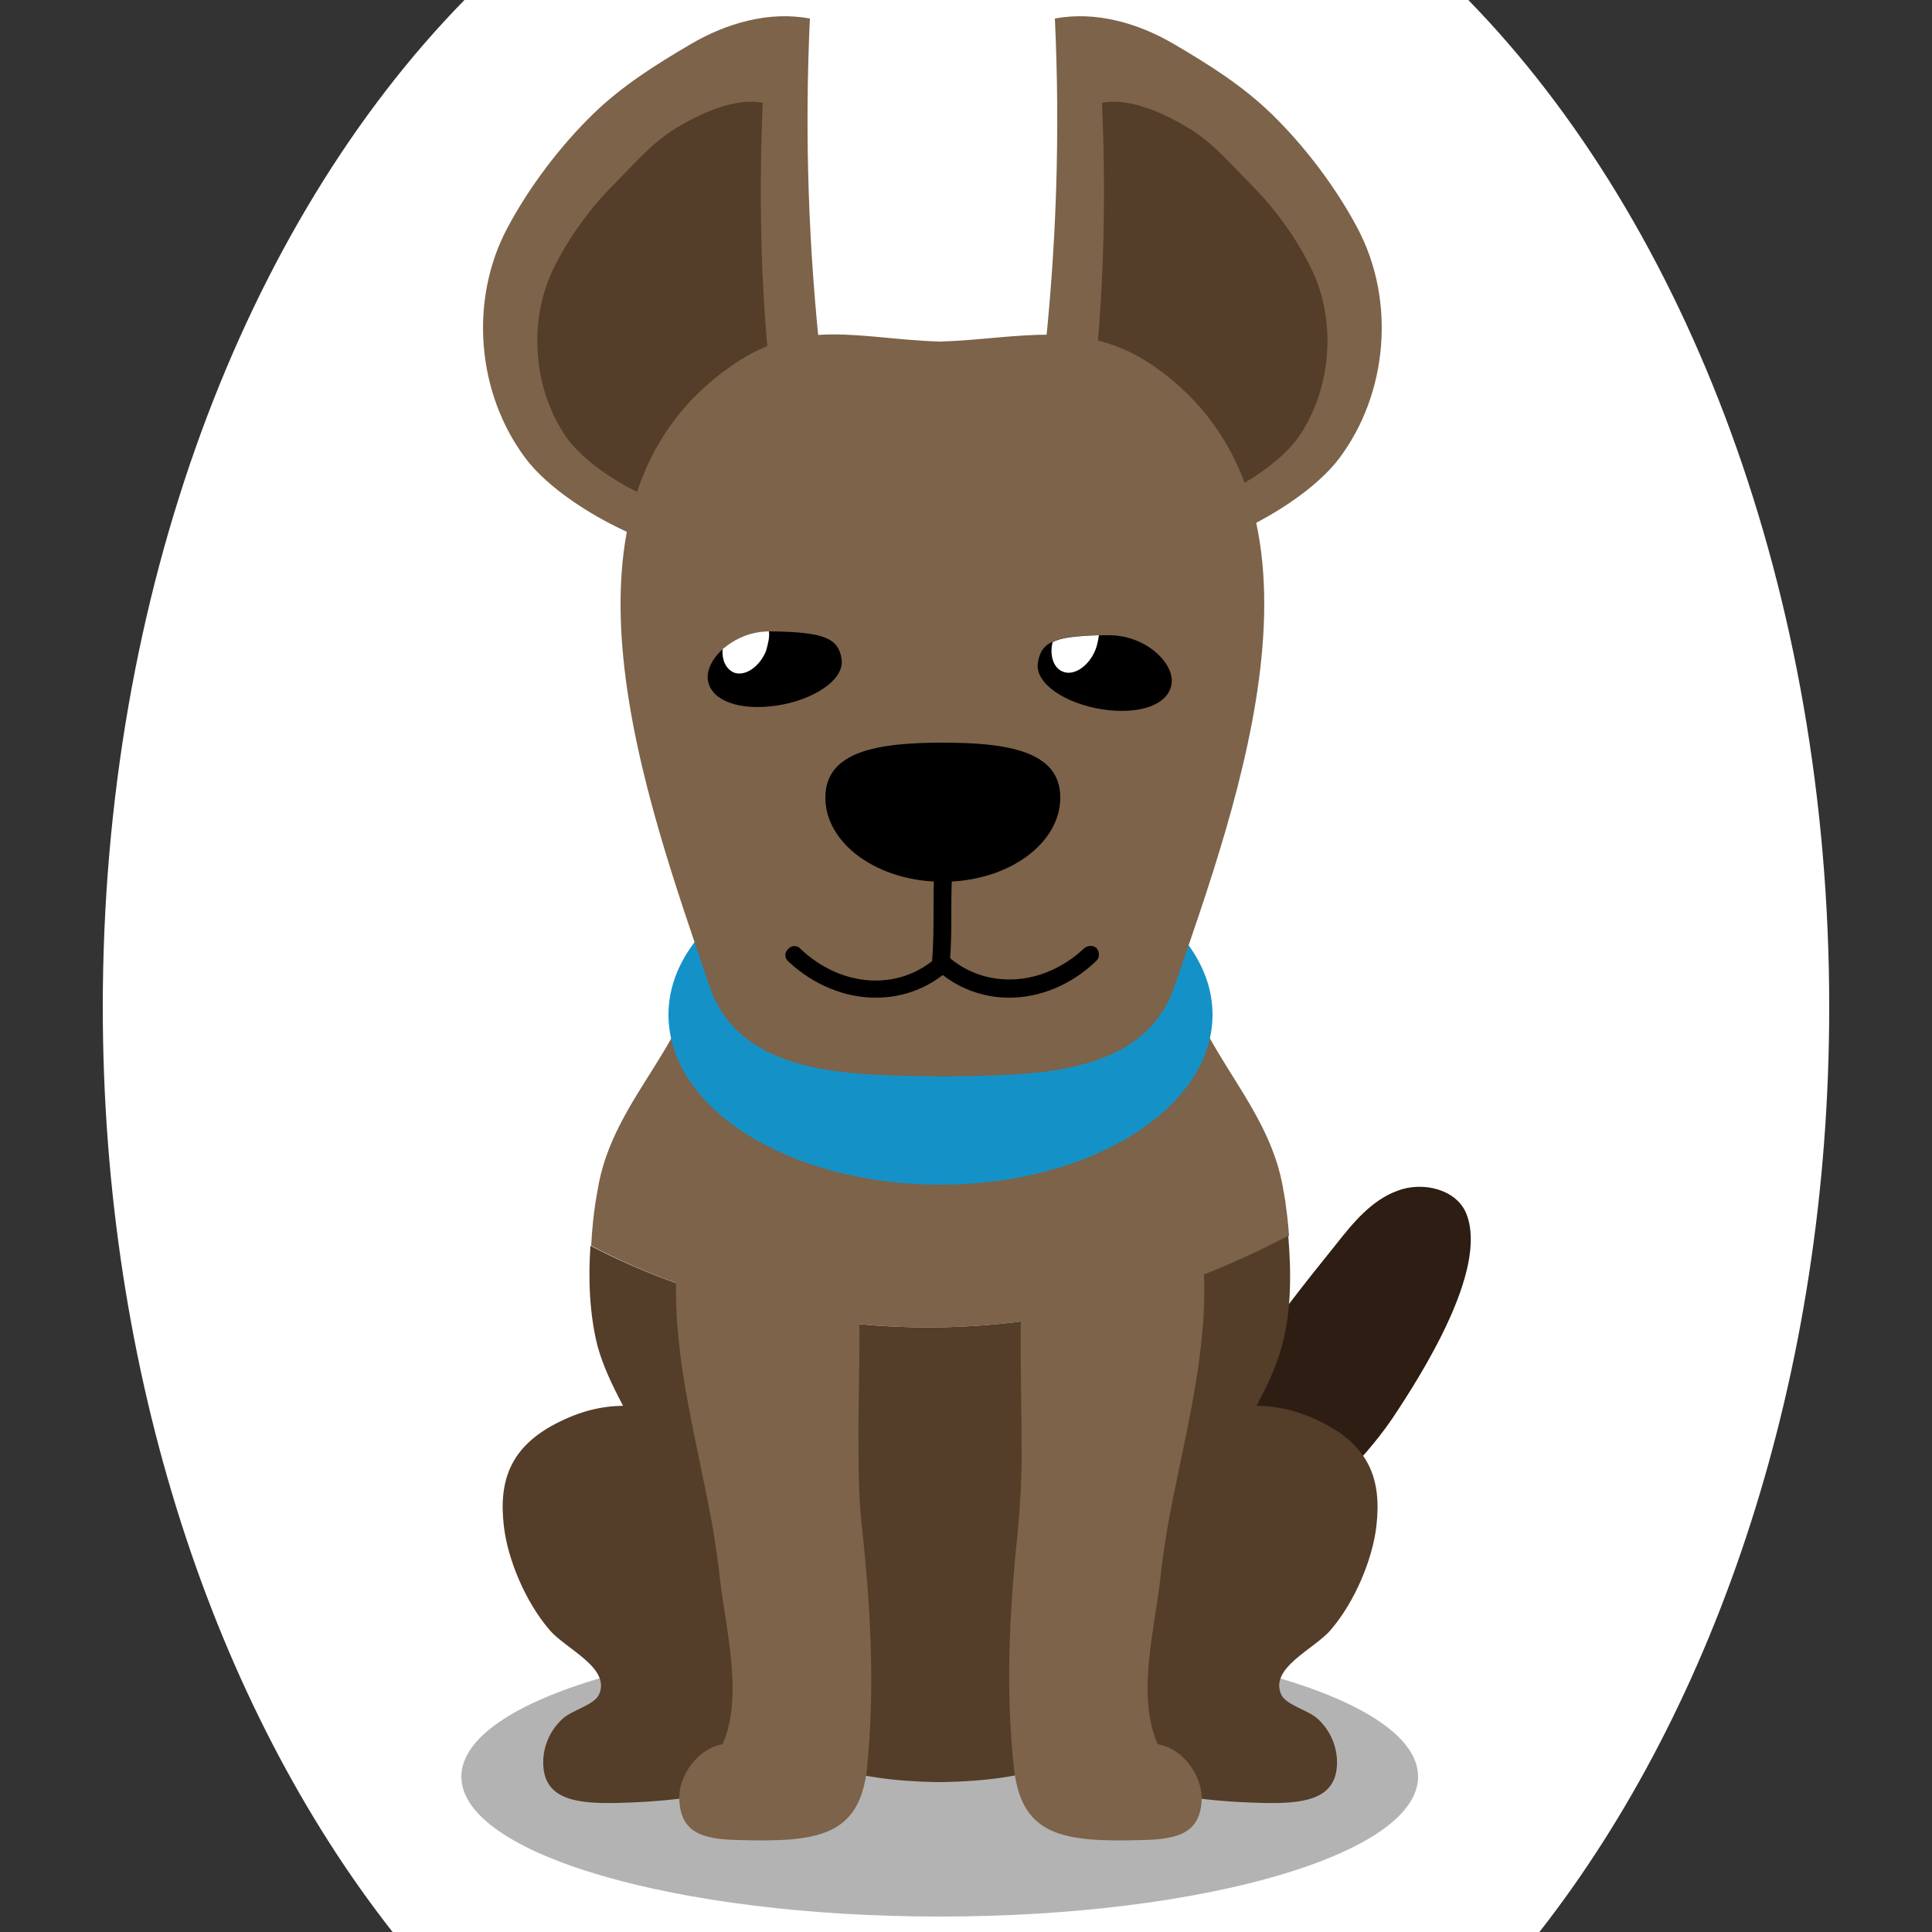
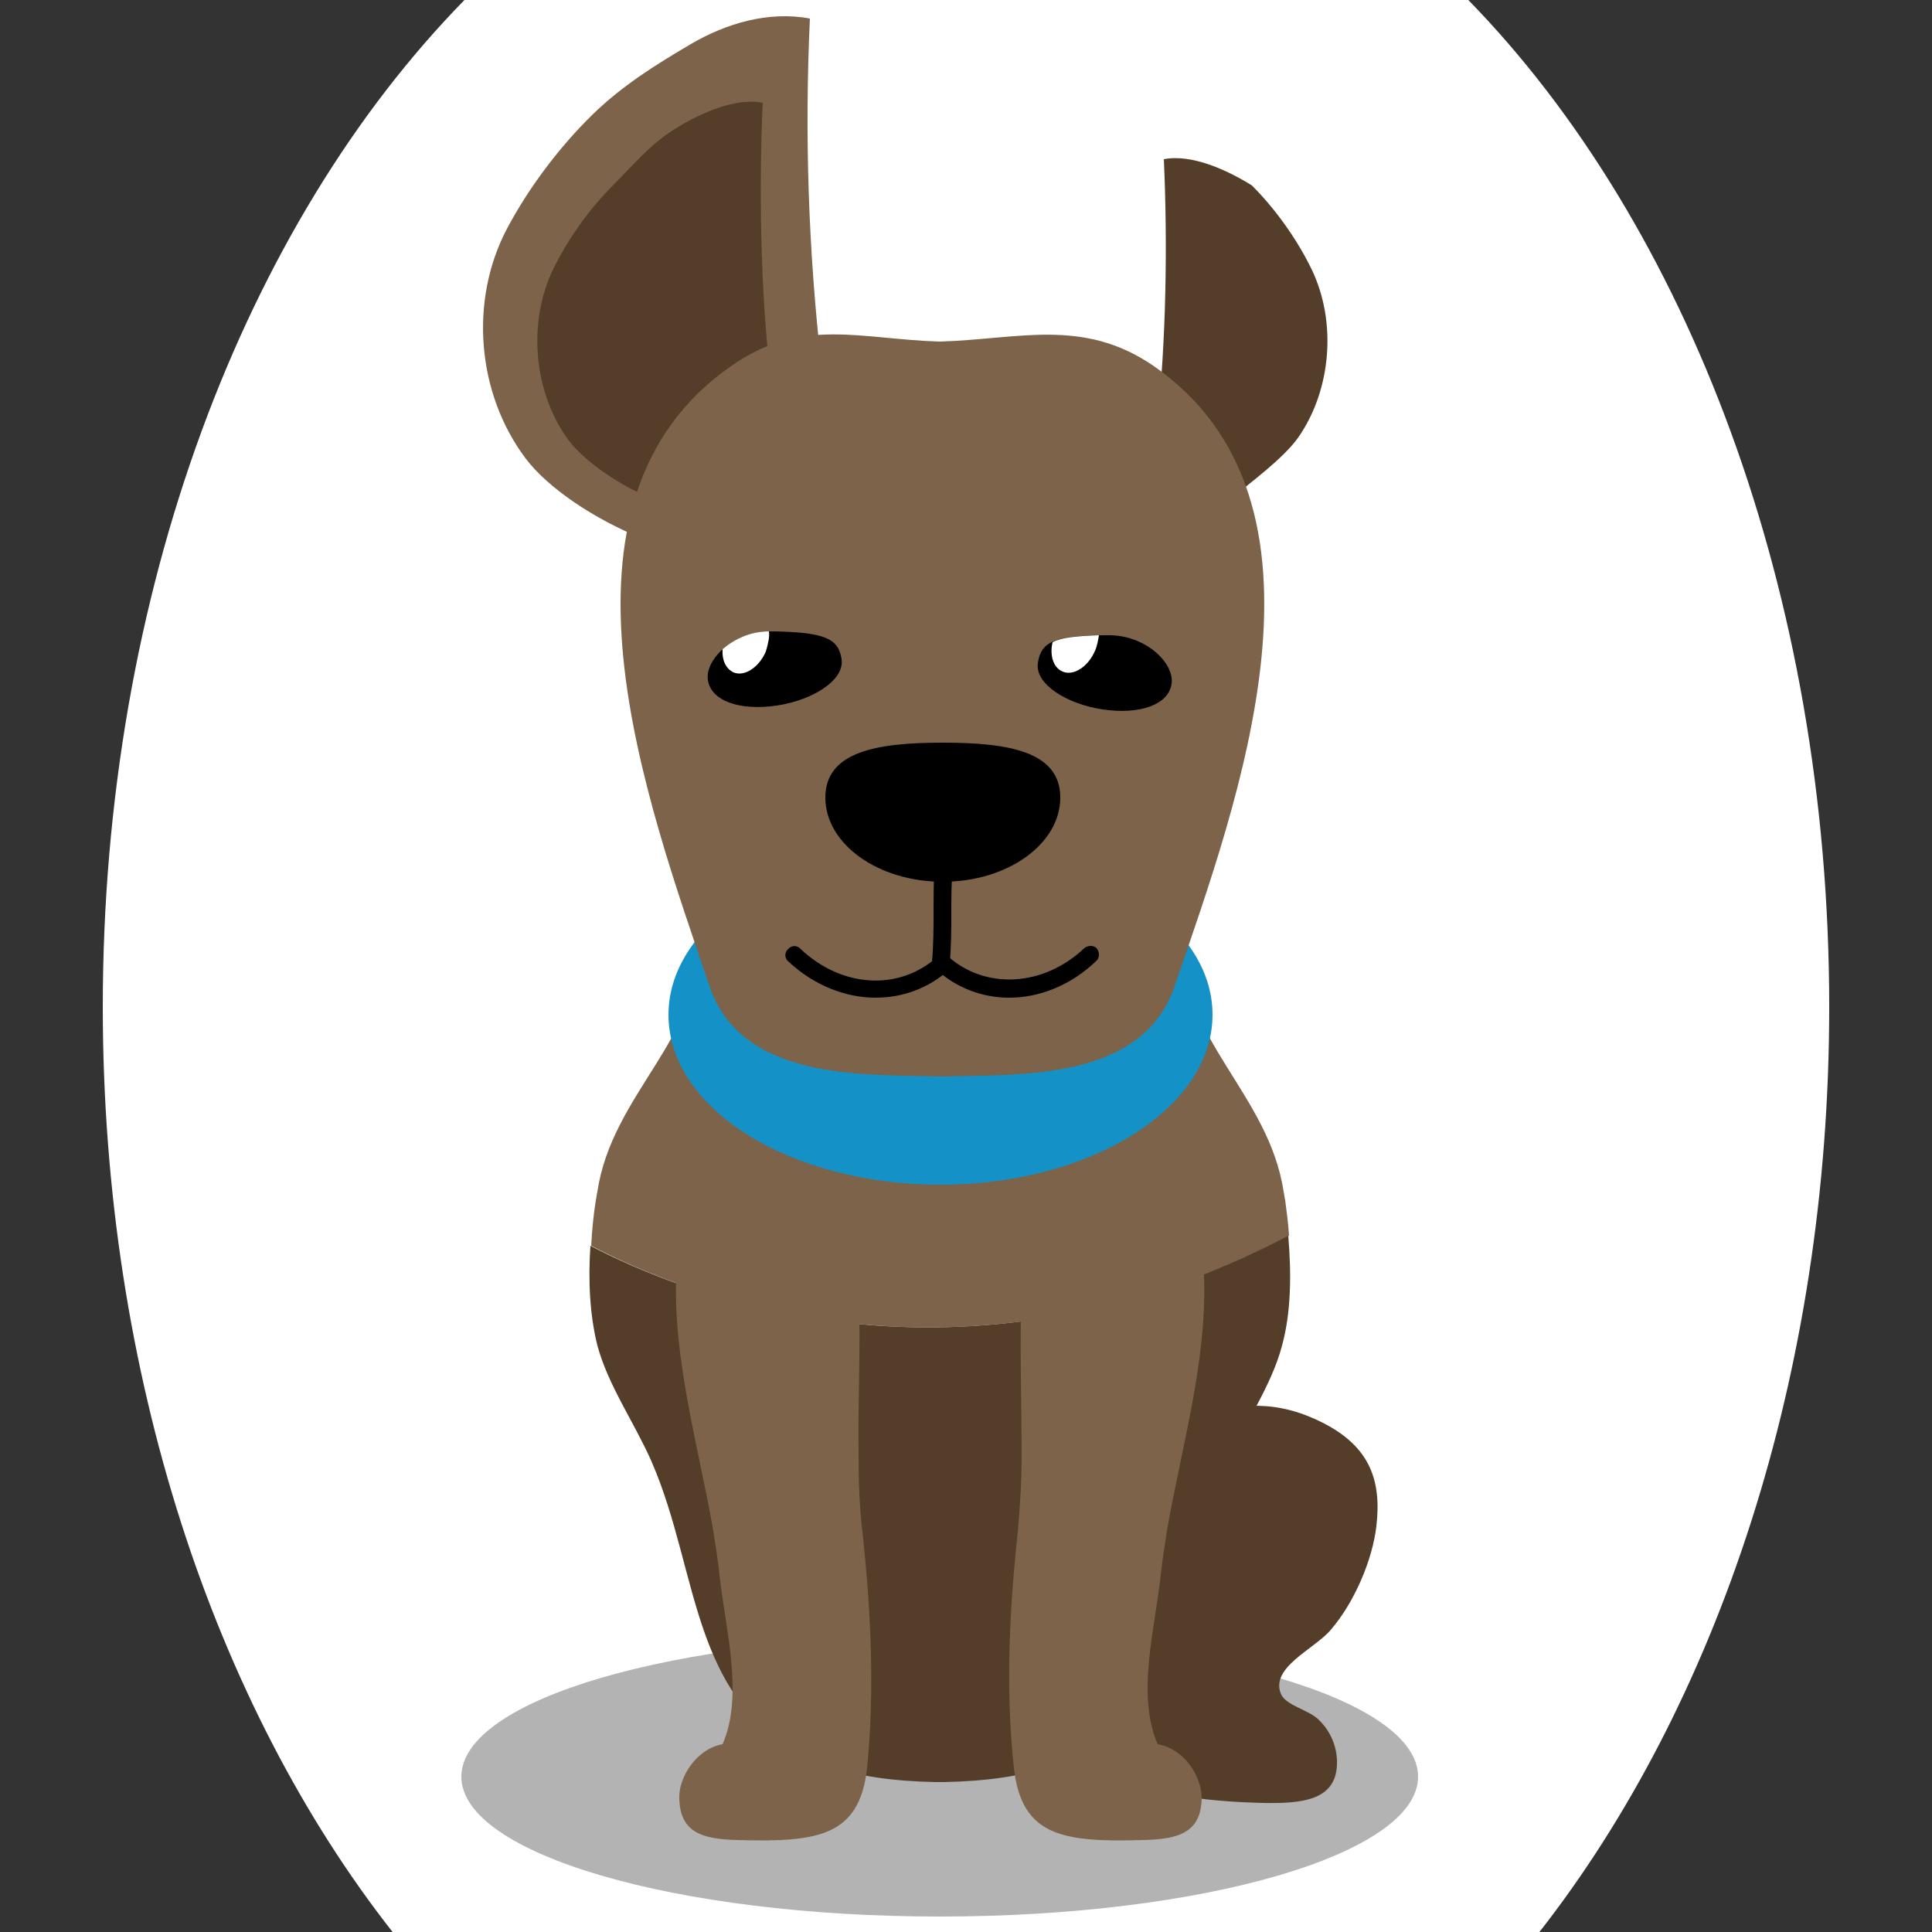
<svg xmlns="http://www.w3.org/2000/svg" version="1.1" id="Ebene_1" x="0px" y="0px" viewBox="0 0 250 250" style="enable-background:new 0 0 250 250;" xml:space="preserve">
  <rect x="0" y="0" width="250" height="250" fill="#333333" stroke="none" />
  <style type="text/css">
	.st0{fill:#2D1D12;}
	.st1{opacity:0.3;}
	.st2{fill:#543D29;}
	.st3{fill:#7C6349;}
	.st4{fill:#1492c8;}
	.st5{fill:#FFFFFF;}

.bgel{fill:#FFFFFF;}</style>
  <path class="bgel" d="M236.7,130.3c0,47.6-14.5,90.3-37.5,119.7H50.8c-23-29.3-37.5-72.1-37.5-119.7C13.3,76.6,31.7,29,60.1,0h129.9  C218.3,29,236.7,76.6,236.7,130.3z" />
  <g>
    <g>
      <g>
-         <path class="st0" d="M169.8,194.7c-6.5,5.2-14.3,8.8-22.4,9.2c-13.7,0.7-4.2-11.9,2.1-16.2c5-3.4,8.7-7.1,12.2-12     c3.4-4.9,7.4-10,11.2-14.7c2.2-2.8,4.6-5.7,7.9-6.9c3.3-1.3,7.8-0.2,9,3.1c2.7,7.2-5.8,20.6-9.6,26.3     C177.4,187.6,173.8,191.4,169.8,194.7z" />
-       </g>
+         </g>
    </g>
    <path class="st1" d="M183.5,229.9c0,10-27.7,18.1-61.9,18.1c-34.2,0-61.9-8.1-61.9-18.1c0-10,27.7-18.1,61.9-18.1   C155.8,211.8,183.5,219.9,183.5,229.9z" />
    <g>
      <g>
        <g>
          <g>
            <g>
-               <path class="st2" d="M110.1,211.6c-0.5-6.5-3.4-13.2-8.5-18.4c-6.9-7-16.9-14.8-28.4-9.6c-7.2,3.2-8.7,7.9-8,13.9        c0.5,4.3,2.8,9.8,5.9,13.4c2.1,2.5,8,4.9,6.4,8.4c-0.7,1.4-3.6,2-4.8,3.2c-1.7,1.6-2.5,3.8-2.4,5.9c0.2,4.6,4.6,5,9.6,4.9        c7.7-0.2,15.4-1.1,21.9-4.7C109.9,224.1,110.7,219.4,110.1,211.6z" />
-             </g>
+               </g>
          </g>
        </g>
      </g>
      <g>
        <g>
          <g>
            <g>
              <path class="st2" d="M133.2,211.6c0.5-6.5,3.4-13.2,8.5-18.4c6.9-7,16.9-14.8,28.4-9.6c7.2,3.2,8.7,7.9,8,13.9        c-0.5,4.3-2.8,9.8-5.9,13.4c-2.1,2.5-8,4.9-6.4,8.4c0.7,1.4,3.6,2,4.8,3.2c1.7,1.6,2.5,3.8,2.4,5.9c-0.2,4.6-4.6,5-9.6,4.9        c-7.7-0.2-15.4-1.1-21.9-4.7C133.3,224.1,132.6,219.4,133.2,211.6z" />
            </g>
          </g>
        </g>
      </g>
    </g>
    <g>
      <path class="st3" d="M166.8,159.9c-0.1-1.6-0.3-3.1-0.5-4.6c-0.1-0.4-0.1-0.7-0.2-1.1c-1.9-12.6-13.5-19.9-13.2-32.7    c0.4-14.3-6.2-20-19.2-25.7c-3.8-1.7-7.7-2.7-11.5-3.1c0,0,0,0,0,0c0,0,0,0,0,0c-0.2,0-0.4,0-0.5,0.1c-0.2,0-0.4-0.1-0.5-0.1    c0,0,0,0,0,0c0,0,0,0,0,0c-3.8,0.4-7.7,1.4-11.5,3.1c-13,5.7-19.6,11.4-19.2,25.7c0.4,12.8-11.3,20-13.2,32.7    c-0.1,0.4-0.1,0.7-0.2,1.1c-0.3,1.9-0.5,3.9-0.6,5.9C88.4,167.5,124.3,182.1,166.8,159.9z" />
      <path class="st2" d="M76.4,161.2c-0.3,4.4-0.1,8.9,0.9,12.9c1.4,5.2,4.8,10,7,15c6.5,14.9,4.8,32.3,22.3,39.2    c4.2,1.6,9.3,2.2,14.5,2.3c0,0,0,0,0,0h0c0.2,0,0.4,0,0.5,0c0.2,0,0.4,0,0.5,0h0c0,0,0,0,0,0c5.2-0.1,10.3-0.7,14.5-2.3    c17.4-6.9,15.8-24.3,22.3-39.2c2.2-5,5.6-9.7,7-15c1.2-4.4,1.2-9.4,0.8-14.2C124.3,182.1,88.4,167.5,76.4,161.2z" />
    </g>
    <path class="st4" d="M156.9,131.3c0,12.1-15.8,22-35.2,22c-19.5,0-35.2-9.8-35.2-22c0-12.1,15.8-22,35.2-22   C141.1,109.4,156.9,119.2,156.9,131.3z" />
    <g>
      <path class="st3" d="M149.8,225.7c-2.8-6.4-0.3-15.2,0.4-21.9c0.2-1.9,0.5-3.8,0.8-5.7c1.9-10.9,5.2-22,4.8-32.9    c-0.3-7.7-12.9-16.6-20.7-8.5c-3.2,3.3-2.9,9.7-3,13.6c-0.1,6,0.1,12,0.1,18c0,3.3-0.2,6.6-0.5,9.9c-1.1,10.3-1.6,20.4-0.5,30.6    c1,8.8,6.3,9.6,16.7,9.3c4.7-0.1,7.5-1,7.6-5.4C155.5,229.9,153.3,226.3,149.8,225.7z" />
      <path class="st3" d="M111.6,198.2c-0.4-3.3-0.5-6.6-0.5-9.9c-0.1-6,0.2-12,0.1-18c-0.1-3.9,0.2-10.3-3-13.6    c-7.8-8.1-20.4,0.7-20.7,8.5c-0.4,10.9,2.9,22,4.8,32.9c0.3,1.9,0.6,3.8,0.8,5.7c0.7,6.7,3.2,15.5,0.4,21.9    c-3.4,0.6-5.7,4.3-5.6,7c0.1,4.4,2.9,5.3,7.6,5.4c10.4,0.3,15.7-0.5,16.7-9.3C113.2,218.6,112.7,208.5,111.6,198.2z" />
    </g>
    <g>
      <g>
        <path class="st3" d="M68,59.3c-6.3-8.4-7.3-20.4-2.4-29.7c2.8-5.3,6.8-10.6,11.1-14.8c3.8-3.7,8.1-6.4,12.7-9.1     c4.6-2.7,10.1-4.3,15.4-3.3c-0.7,15-0.2,30,1.5,45c1,8.6,5.2,19.2-4.9,23.9C92,75.6,73.7,66.9,68,59.3z" />
        <path class="st2" d="M73.3,56.6c-4.3-6.2-5-15-1.7-21.8c1.9-3.9,4.7-7.8,7.7-10.8c2.7-2.7,4.8-5.3,8-7.3c3.2-2,7.8-4.1,11.4-3.4     c-0.5,11-0.3,23.6,0.9,34.6c0.7,6.3,3.6,14.1-3.4,17.6C89.9,68.6,77.3,62.2,73.3,56.6z" />
      </g>
      <g>
-         <path class="st3" d="M173.3,59.3c6.3-8.4,7.3-20.4,2.4-29.7c-2.8-5.3-6.8-10.6-11.1-14.8c-3.8-3.7-8.1-6.4-12.7-9.1     c-4.6-2.7-10.1-4.3-15.4-3.3c0.7,15,0.2,30-1.5,45c-1,8.6-5.2,19.2,4.9,23.9C149.3,75.6,167.6,66.9,173.3,59.3z" />
-         <path class="st2" d="M168,56.6c4.3-6.2,5-15,1.7-21.8c-1.9-3.9-4.7-7.8-7.7-10.8c-2.7-2.7-4.8-5.3-8-7.3c-3.2-2-7.8-4.1-11.4-3.4     c0.5,11,0.3,23.6-0.9,34.6c-0.7,6.3-3.6,14.1,3.4,17.6C151.4,68.6,164,62.2,168,56.6z" />
+         <path class="st2" d="M168,56.6c4.3-6.2,5-15,1.7-21.8c-1.9-3.9-4.7-7.8-7.7-10.8c-3.2-2-7.8-4.1-11.4-3.4     c0.5,11,0.3,23.6-0.9,34.6c-0.7,6.3-3.6,14.1,3.4,17.6C151.4,68.6,164,62.2,168,56.6z" />
      </g>
      <g>
        <path class="st3" d="M149.2,47.3c-9.1-6.2-17.4-3.4-27.6-3.1c-10.2-0.3-17.9-3.2-26.9,3.1c-25.5,17.6-11,56.3-2.9,80.3     c4.2,12.4,20.2,11.4,30,11.7v0c0,0,0.1,0,0.1,0c0,0,0.1,0,0.1,0v0c9.8-0.3,25.8,0.7,30-11.7C160.2,103.6,174.7,64.9,149.2,47.3z" />
        <path d="M137.2,103.2c0,6-6.8,10.9-15.2,10.9s-15.2-4.9-15.2-10.9c0-6,6.8-7.1,15.2-7.1S137.2,97.2,137.2,103.2z" />
        <g>
          <path d="M121.8,125.7C121.7,125.7,121.7,125.7,121.8,125.7c-0.7,0-1.2-0.6-1.2-1.2c0.2-2.4,0.2-4.5,0.2-6.4c0-1.8,0-3.6,0.1-5.6      c-0.2-0.2-0.4-0.5-0.4-0.9c0-0.6,0.5-1.2,1.2-1.2h0.5c0.3,0,0.6,0.1,0.8,0.4c0.2,0.2,0.3,0.5,0.3,0.9c-0.2,2.4-0.2,4.5-0.2,6.4      c0,2,0,4.1-0.2,6.6C122.9,125.2,122.4,125.7,121.8,125.7z" />
          <path d="M130.6,129.1c-3.4,0-6.8-1.2-9.5-3.7c-0.5-0.4-0.5-1.2-0.1-1.6c0.4-0.5,1.2-0.5,1.6-0.1c4.9,4.4,12.4,4,17.7-1      c0.5-0.4,1.2-0.4,1.6,0c0.4,0.5,0.4,1.2,0,1.6C138.6,127.5,134.5,129.1,130.6,129.1z" />
          <path d="M113.3,129.1c-3.9,0-8-1.6-11.3-4.7c-0.5-0.4-0.5-1.2,0-1.6c0.4-0.5,1.2-0.5,1.6,0c5.3,5,12.7,5.5,17.7,1      c0.5-0.4,1.2-0.4,1.6,0.1c0.4,0.5,0.4,1.2-0.1,1.6C120.1,127.9,116.8,129.1,113.3,129.1z" />
        </g>
        <g>
          <path d="M108.9,85.3c0.4,2.7-3.7,5.3-8.4,6c-4.8,0.7-8.5-0.6-8.9-3.3c-0.4-2.7,3.4-6.4,8.3-6.3      C106.7,81.8,108.5,82.6,108.9,85.3z" />
          <path class="st5" d="M99.5,81.7c-2.4,0-4.5,1-6,2.3c-0.1,1.4,0.4,2.5,1.4,3c1.4,0.6,3.3-0.6,4.2-2.7      C99.4,83.3,99.6,82.4,99.5,81.7z" />
          <path d="M134.3,85.8c-0.4,2.7,3.7,5.3,8.4,6c4.8,0.7,8.5-0.6,8.9-3.3c0.4-2.7-3.4-6.4-8.3-6.3C136.5,82.2,134.7,83,134.3,85.8z" />
          <path class="st5" d="M136.2,83.1c-0.4,1.7,0.1,3.3,1.3,3.8c1.4,0.6,3.3-0.6,4.2-2.7c0.3-0.7,0.4-1.4,0.5-2      C139.2,82.3,137.3,82.5,136.2,83.1z" />
        </g>
      </g>
    </g>
  </g>
</svg>